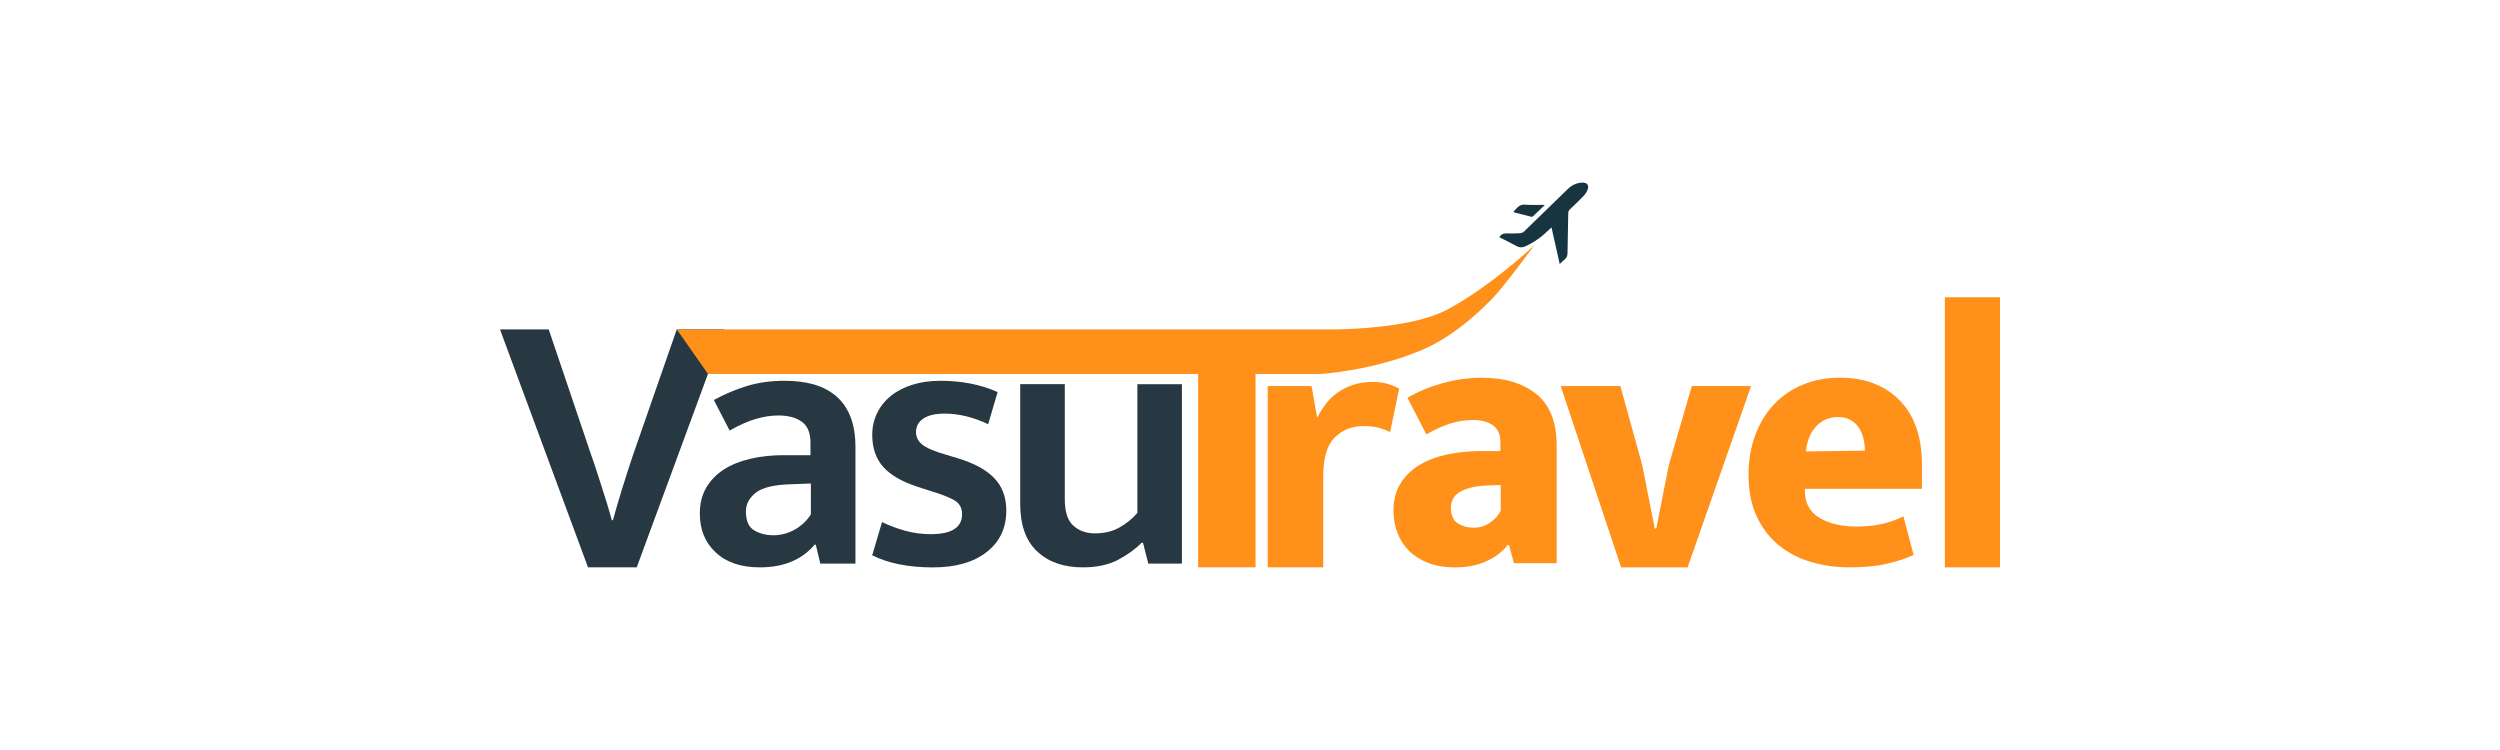
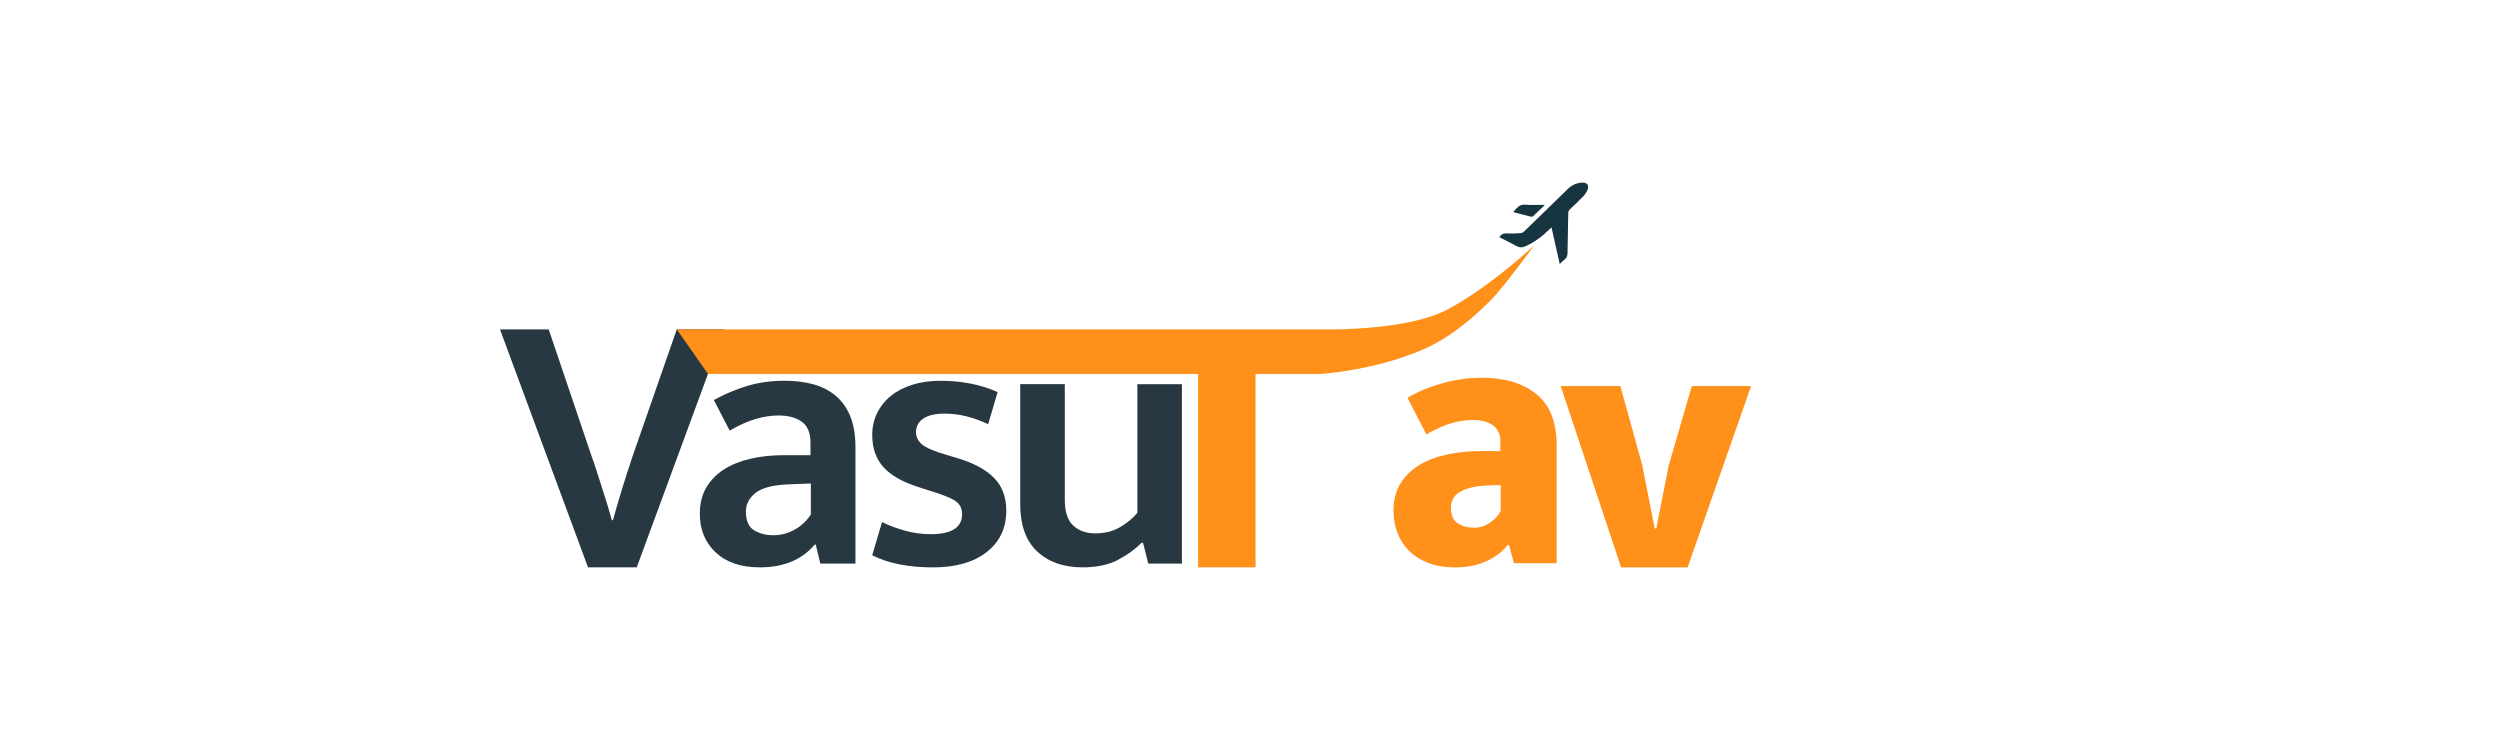
<svg xmlns="http://www.w3.org/2000/svg" id="Layer_1" data-name="Layer 1" viewBox="0 0 720 216">
  <defs>
    <style>
      .cls-1 {
        fill: #173540;
      }

      .cls-1, .cls-2, .cls-3 {
        stroke-width: 0px;
      }

      .cls-2 {
        fill: #273842;
      }

      .cls-3 {
        fill: #ff901a;
      }
    </style>
  </defs>
  <path class="cls-2" d="M205.57,115.21c3.19-1.74,6.42-3.1,9.68-4.08,3.26-.98,6.85-1.47,10.77-1.47,3.05,0,5.8.35,8.27,1.03,2.46.69,4.61,1.79,6.42,3.32,1.81,1.52,3.21,3.5,4.19,5.93.98,2.43,1.47,5.39,1.47,8.86v33.51h-10.12l-1.3-5.44h-.33c-3.7,4.36-8.96,6.53-15.77,6.53-5.44,0-9.68-1.43-12.73-4.3-3.05-2.86-4.57-6.58-4.57-11.15,0-2.9.61-5.4,1.85-7.51,1.23-2.1,2.92-3.85,5.06-5.22,2.14-1.38,4.69-2.41,7.67-3.1s6.2-1.03,9.68-1.03h7.61v-3.59c0-2.83-.83-4.84-2.5-6.04s-3.92-1.8-6.74-1.8c-2.03,0-4.19.33-6.47.98-2.28.66-4.81,1.78-7.56,3.37l-4.57-8.81ZM233.53,139.25l-5.87.22c-4.79.14-8.12.96-10.01,2.44-1.89,1.49-2.83,3.29-2.83,5.39,0,2.68.8,4.5,2.39,5.44,1.59.95,3.44,1.41,5.55,1.41s4.11-.52,6.04-1.58c1.92-1.05,3.5-2.52,4.73-4.41v-8.92Z" />
  <path class="cls-2" d="M284.59,122.17c-4.28-2.03-8.45-3.05-12.51-3.05-2.68,0-4.73.47-6.15,1.42s-2.12,2.25-2.12,3.92c0,1.38.58,2.56,1.74,3.53,1.16.98,3.48,1.98,6.96,2.99l3.26.98c4.64,1.38,8.14,3.26,10.5,5.66s3.54,5.55,3.54,9.47c0,5-1.89,8.97-5.66,11.91-3.77,2.94-8.92,4.41-15.45,4.41-7.04,0-12.87-1.16-17.51-3.48l2.83-9.57c2.1,1.01,4.33,1.85,6.69,2.5,2.35.65,4.8.98,7.34.98,6.02,0,9.03-1.92,9.03-5.77,0-1.74-.71-3.05-2.12-3.92-1.41-.87-3.82-1.81-7.23-2.83l-3.37-1.09c-4.5-1.45-7.82-3.35-9.95-5.71s-3.21-5.46-3.21-9.3c0-2.25.47-4.33,1.41-6.26.94-1.92,2.26-3.57,3.97-4.95,1.7-1.38,3.77-2.45,6.2-3.21,2.43-.76,5.13-1.14,8.1-1.14s5.86.27,8.65.81c2.79.55,5.38,1.36,7.78,2.45l-2.72,9.25Z" />
  <path class="cls-2" d="M327.55,110.64h12.84v51.67h-9.68l-1.52-5.98h-.44c-1.67,1.74-3.88,3.35-6.64,4.84-2.76,1.49-6.2,2.23-10.34,2.23-5.44,0-9.79-1.52-13.05-4.57-3.27-3.05-4.9-7.62-4.9-13.71v-34.48h12.84v33.18c0,3.56.81,6.08,2.45,7.56,1.63,1.49,3.72,2.23,6.26,2.23,2.68,0,5.02-.56,7.02-1.69,1.99-1.12,3.71-2.51,5.17-4.19v-37.1Z" />
-   <path class="cls-3" d="M365.1,163.4v-52.22h12.62l1.63,9.14c.65-1.3,1.45-2.59,2.39-3.86s2.07-2.37,3.37-3.32c1.31-.94,2.81-1.7,4.52-2.28s3.61-.87,5.71-.87c1.59,0,3.06.2,4.41.6s2.41.85,3.21,1.36l-2.61,12.51c-.8-.44-1.81-.84-3.05-1.2-1.24-.36-2.76-.55-4.57-.55-3.34,0-6.11,1.09-8.32,3.27-2.21,2.17-3.32,5.95-3.32,11.31v26.11h-15.99Z" />
  <path class="cls-3" d="M405.35,114.56c2.97-1.74,6.33-3.14,10.06-4.19,3.73-1.05,7.56-1.58,11.48-1.58,6.45,0,11.64,1.56,15.56,4.68s5.87,8.09,5.87,14.91v33.83h-12.3l-1.41-5.22h-.44c-1.45,1.89-3.46,3.42-6.04,4.62s-5.6,1.8-9.08,1.8c-2.97,0-5.57-.44-7.78-1.31-2.21-.87-4.04-2.03-5.49-3.48s-2.56-3.17-3.32-5.17c-.76-1.99-1.14-4.11-1.14-6.36,0-3.05.67-5.66,2.01-7.83,1.34-2.18,3.16-3.95,5.44-5.33,2.28-1.37,4.96-2.39,8.05-3.05,3.08-.65,6.36-.98,9.84-.98h5.44v-2.83c0-1.96-.69-3.46-2.06-4.52-1.38-1.05-3.34-1.58-5.87-1.58-2.18,0-4.32.33-6.42.98-2.1.66-4.42,1.7-6.96,3.16l-5.44-10.55ZM432.22,139.69l-3.59.11c-2.03.07-3.74.29-5.11.66s-2.48.81-3.31,1.36c-.84.54-1.43,1.2-1.8,1.95-.36.76-.55,1.54-.55,2.34,0,2.25.67,3.79,2.01,4.62,1.34.84,2.88,1.25,4.62,1.25s3.32-.51,4.73-1.52c1.42-1.02,2.41-2.14,2.99-3.37v-7.4Z" />
  <path class="cls-3" d="M487.23,111.19h17.08l-18.28,52.22h-19.14l-17.41-52.22h17.19l6.31,22.84,3.59,18.17h.44l3.59-18.17,6.64-22.84Z" />
-   <path class="cls-3" d="M553.52,140.78h-33.73v.43c0,3.63,1.42,6.28,4.24,7.94,2.83,1.67,6.38,2.5,10.66,2.5,2.97,0,5.58-.29,7.83-.87,2.25-.58,4.13-1.27,5.66-2.07l2.94,11.1c-1.96.94-4.44,1.78-7.45,2.5s-6.69,1.09-11.04,1.09c-3.92,0-7.63-.53-11.15-1.58-3.52-1.05-6.6-2.66-9.25-4.84s-4.75-4.93-6.31-8.27c-1.56-3.34-2.34-7.32-2.34-11.97,0-4.13.63-7.92,1.91-11.37,1.27-3.45,3.06-6.4,5.38-8.87,2.32-2.46,5.1-4.37,8.32-5.71,3.23-1.34,6.8-2.01,10.72-2.01,7.18,0,12.91,2.17,17.19,6.53,4.28,4.35,6.42,10.55,6.42,18.6v6.86ZM537.09,129.79c0-1.23-.15-2.43-.44-3.59-.29-1.16-.74-2.19-1.36-3.1s-1.41-1.63-2.39-2.17c-.98-.55-2.16-.82-3.53-.82-2.54,0-4.64.89-6.31,2.67s-2.65,4.19-2.94,7.23l16.97-.22Z" />
-   <path class="cls-3" d="M560.12,163.4v-77.79h15.88v77.79h-15.88Z" />
  <path class="cls-2" d="M158.03,94.87l12.29,36.34c.44,1.16.9,2.54,1.41,4.13.51,1.6,1.03,3.23,1.58,4.9.55,1.67,1.07,3.34,1.58,5,.51,1.67.94,3.19,1.31,4.57h.33c.36-1.3.78-2.77,1.25-4.41.47-1.63.96-3.27,1.47-4.89.51-1.63,1.01-3.23,1.52-4.79.51-1.56.98-2.99,1.41-4.3l12.73-36.55h13.71l-25.24,68.53h-14.03l-25.35-68.53h14.03Z" />
  <g>
    <path class="cls-1" d="M449.2,76.05c-.81-3.6-1.57-7.01-2.37-10.56-.33.31-.6.55-.86.81-1.96,1.92-4.15,3.51-6.67,4.64-.85.38-1.64.42-2.5-.05-1.65-.9-3.33-1.73-5.01-2.59.55-.82,1.2-1.13,2.13-1.08,1.28.07,2.57.02,3.85-.06.39-.02.86-.19,1.13-.46,4.24-4.08,8.45-8.19,12.66-12.3,1.16-1.13,2.54-1.74,4.14-1.81,1.39-.06,2.03.79,1.52,2.09-.27.67-.72,1.31-1.22,1.84-1.23,1.28-2.52,2.49-3.81,3.71-.36.34-.53.67-.53,1.19-.05,3.8-.17,7.6-.21,11.4,0,.85-.25,1.48-.92,1.99-.42.32-.79.72-1.33,1.23Z" />
    <path class="cls-1" d="M435.87,60.96c.98-.96,1.64-2.17,3.33-2.02,1.7.15,3.43.05,5.14.06.14,0,.29.02.57.04-1.2,1.15-2.3,2.21-3.42,3.26-.11.1-.33.17-.46.13-1.6-.39-3.19-.8-4.78-1.21-.11-.03-.2-.13-.39-.26Z" />
  </g>
  <path class="cls-3" d="M416.84,89.15c-5.19,2.75-12.67,4.19-19.51,4.94-9.08,1-17.03.77-17.03.77h-185.38l8.98,12.84h141.16v55.7h16.54v-55.7h18.71s15.12-.89,29.29-6.94c8.66-3.7,15.6-10.16,19.95-14.51,3.3-3.3,12.33-15.6,12.33-15.6,0,0-2.28,2.15-5.83,5.11-4.85,4.04-12.08,9.62-19.19,13.38Z" />
</svg>